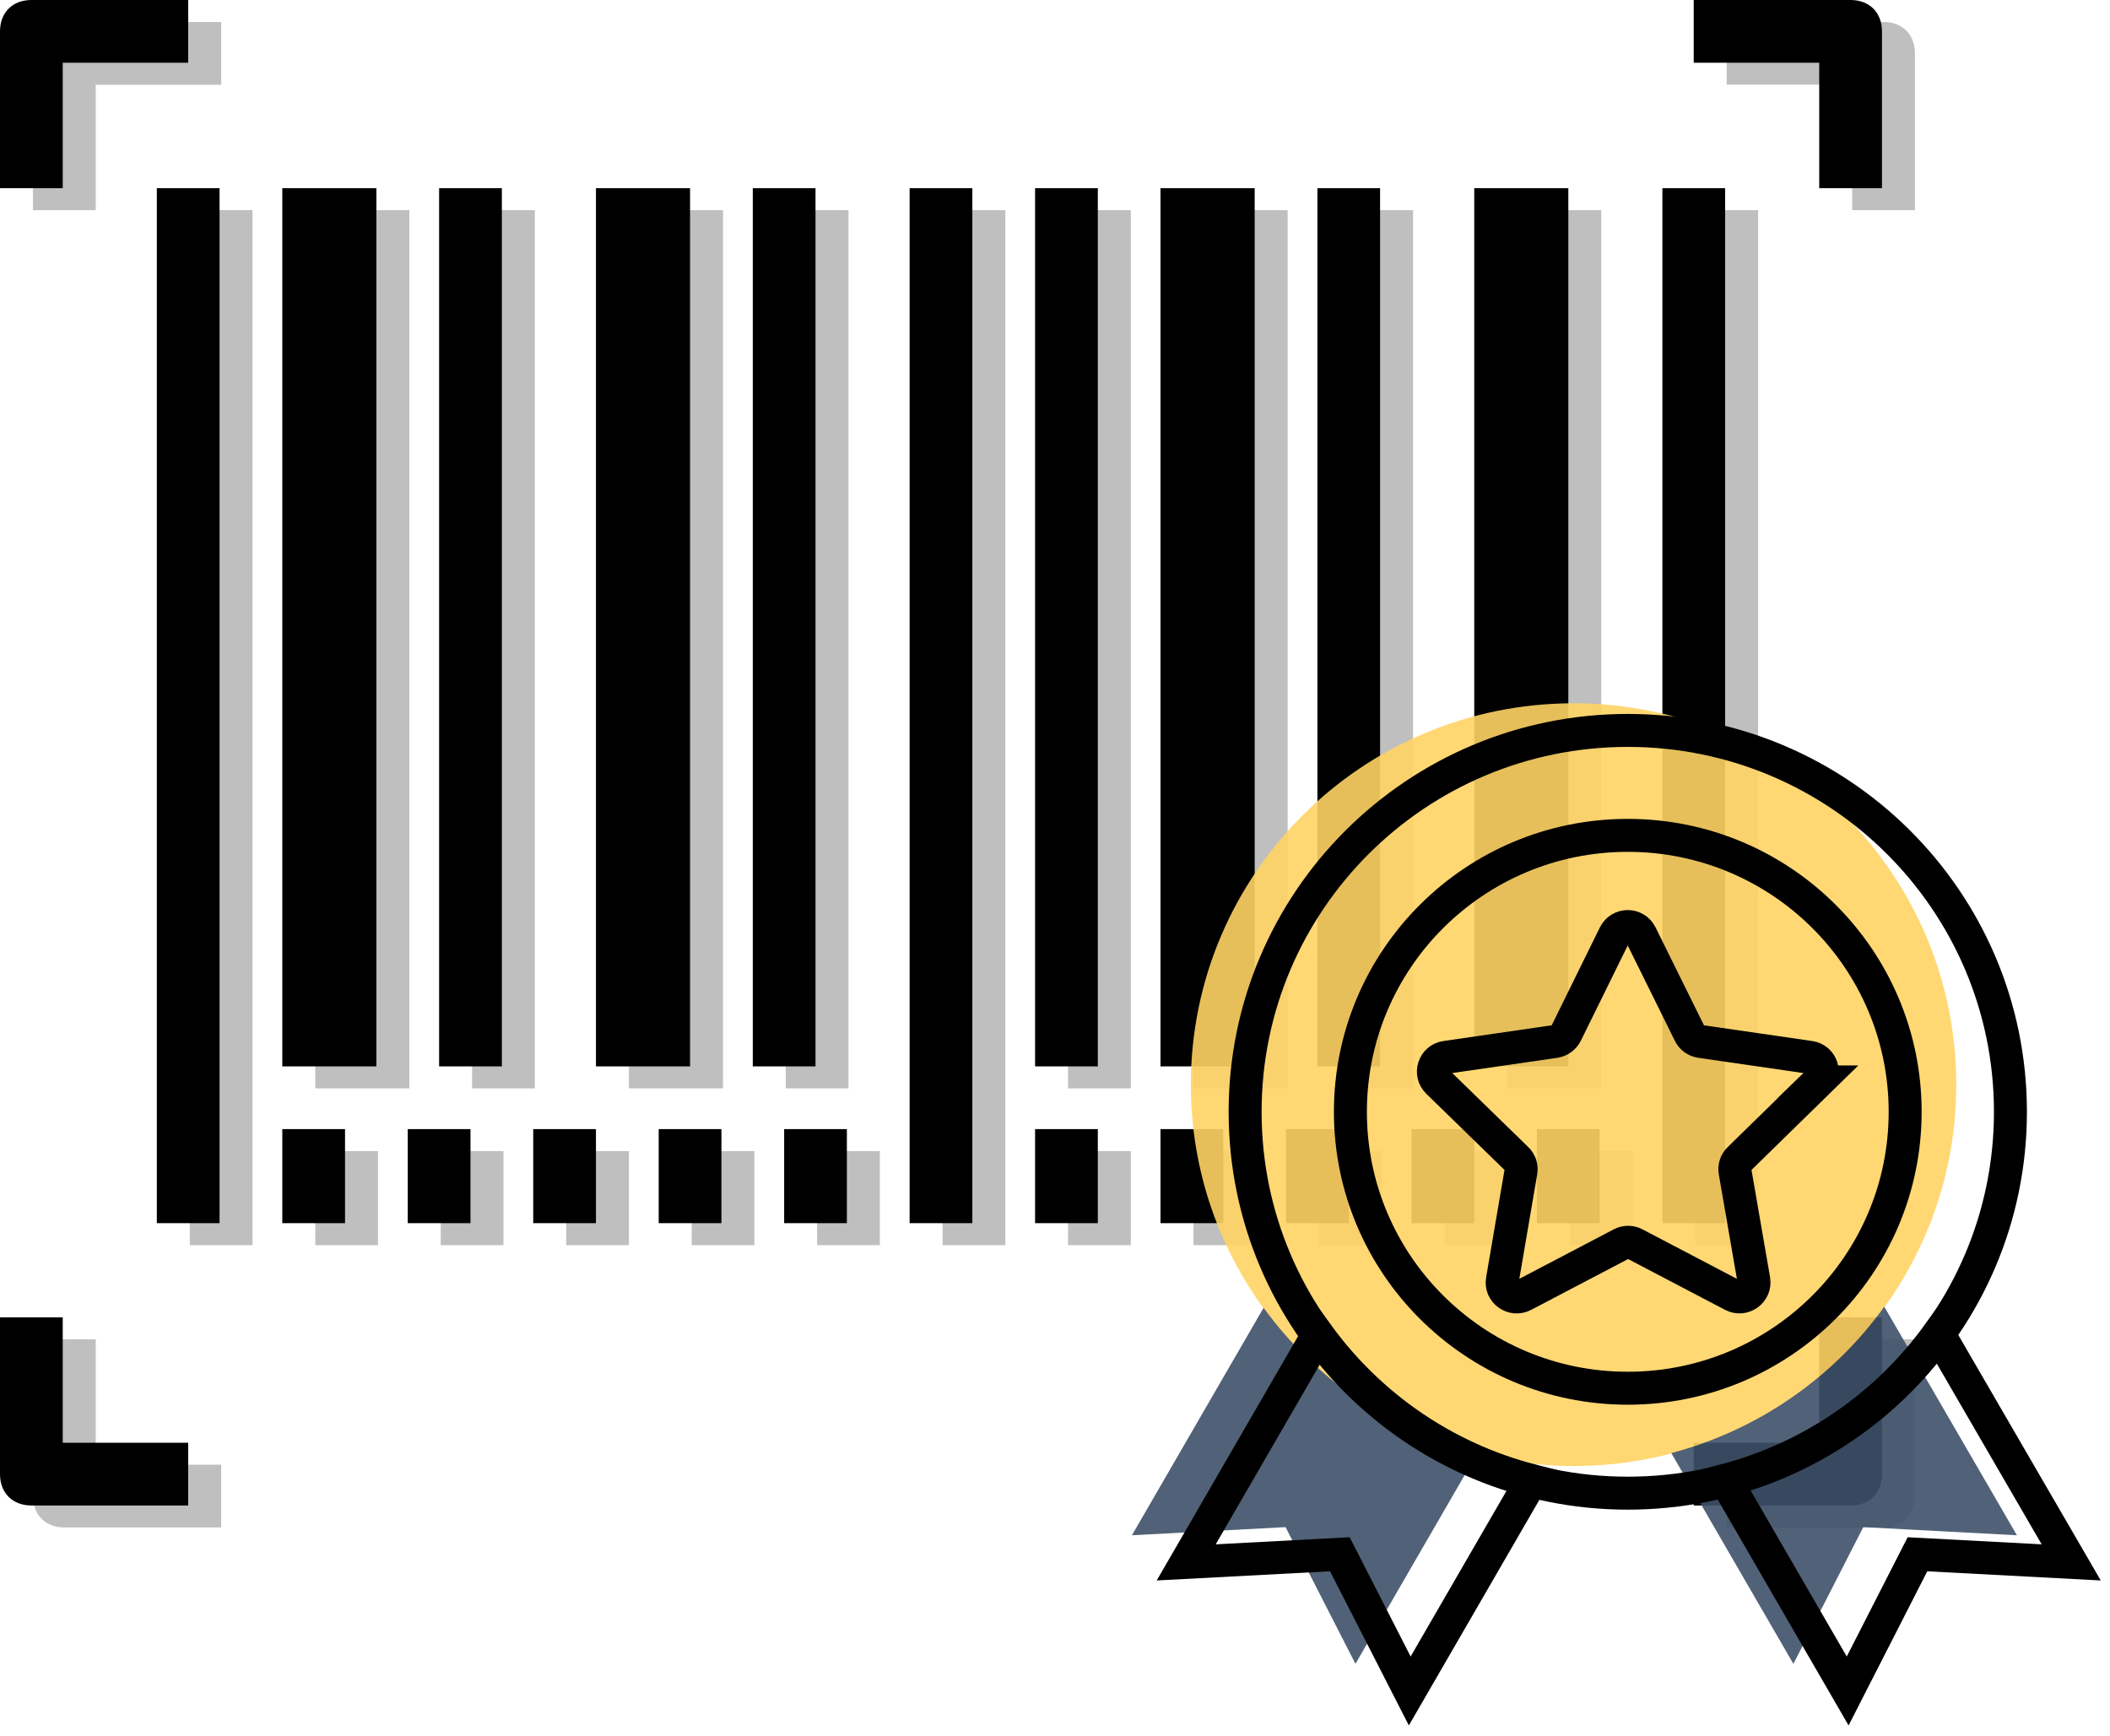
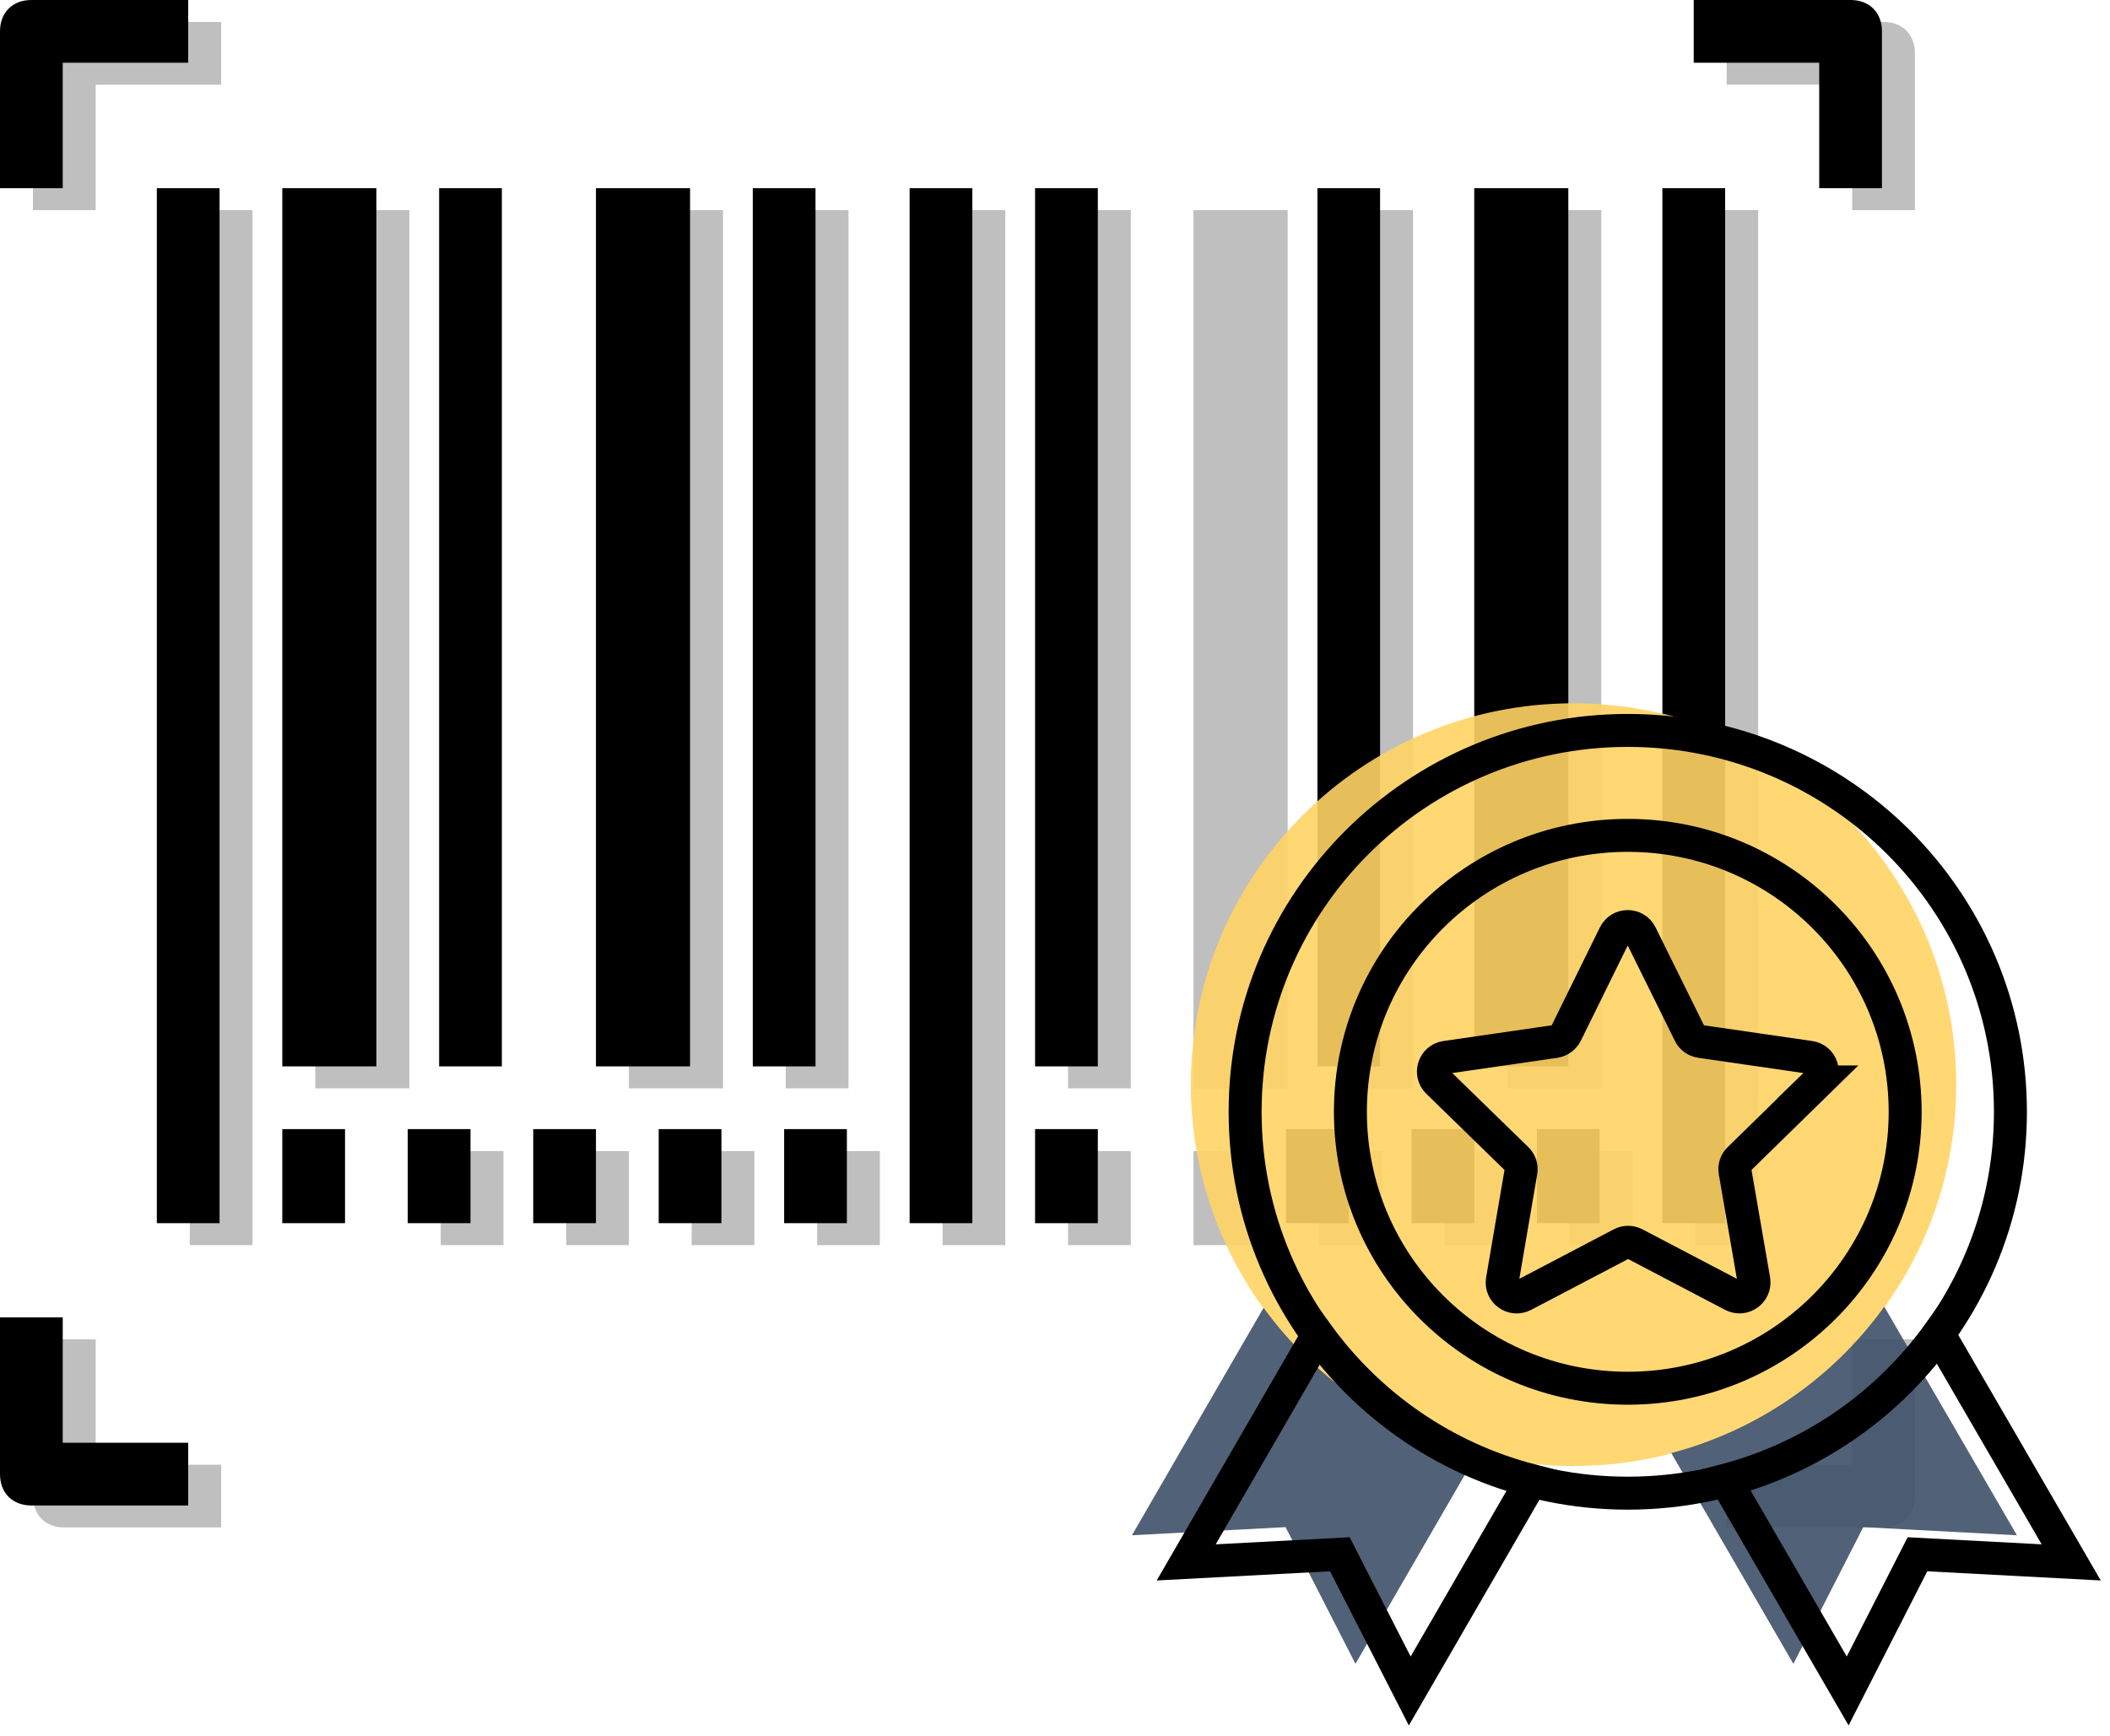
<svg xmlns="http://www.w3.org/2000/svg" width="192" fill="none" viewBox="0 0 192 158" height="158">
  <path fill-opacity=".25" d="m154.27 19.125h5.71v94.185h-5.71v-94.185z" fill="#000" />
  <path fill-opacity=".25" d="m137.15 19.125h8.56v79.917h-8.56v-79.917z" fill="#000" />
  <path fill-opacity=".25" d="m122.88 19.125h5.7v79.917h-5.7v-79.917z" fill="#000" />
  <path fill-opacity=".25" d="m108.6 19.125h8.57v79.917h-8.57v-79.917z" fill="#000" />
  <path fill-opacity=".25" d="m97.187 19.125h5.713v79.917h-5.713v-79.917z" fill="#000" />
  <path fill-opacity=".25" d="m171.4 2c1.71 0 2.85 1.142 2.85 2.854v14.271h-5.71v-11.417h-11.42v-5.708h14.28z" fill="#000" />
  <path fill-opacity=".25" d="m85.771 19.125h5.708v94.185h-5.708v-94.185z" fill="#000" />
  <path fill-opacity=".25" d="m57.229 19.125h8.563v79.917h-8.563v-79.917z" fill="#000" />
-   <path fill-opacity=".25" d="m42.958 19.125h5.709v79.917h-5.709v-79.917z" fill="#000" />
  <path fill-opacity=".25" d="m28.688 19.125h8.562v79.917h-8.562v-79.917z" fill="#000" />
  <path fill-opacity=".25" d="m17.271 19.125h5.708v94.185h-5.708v-94.185z" fill="#000" />
  <path fill-opacity=".25" d="m168.54 133.29v-11.41h5.71v14.27c0 1.71-1.14 2.85-2.85 2.85h-14.28v-5.71h11.42z" fill="#000" />
  <path fill-opacity=".25" d="m8.708 121.88v11.41h11.417v5.71h-14.271c-1.712 0-2.854-1.14-2.854-2.85v-14.27h5.708z" fill="#000" />
  <path fill-opacity=".25" d="m5.854 2h14.271v5.708h-11.417v11.417h-5.708v-14.271c0-1.712 1.141-2.854 2.854-2.854z" fill="#000" />
  <path fill-opacity=".25" d="m142.85 104.75h5.71v8.56h-5.71v-8.56z" fill="#000" />
  <path fill-opacity=".25" d="m131.44 104.75h5.71v8.56h-5.71v-8.56z" fill="#000" />
  <path fill-opacity=".25" d="m120.02 104.75h5.71v8.56h-5.71v-8.56z" fill="#000" />
  <path fill-opacity=".25" d="m108.6 104.75h5.71v8.56h-5.71v-8.56z" fill="#000" />
  <path fill-opacity=".25" d="m97.187 104.75h5.713v8.56h-5.713v-8.56z" fill="#000" />
  <path fill-opacity=".25" d="m74.354 104.75h5.708v8.56h-5.708v-8.56z" fill="#000" />
  <path fill-opacity=".25" d="m62.938 104.75h5.708v8.56h-5.708v-8.56z" fill="#000" />
  <path fill-opacity=".25" d="m51.521 104.75h5.708v8.56h-5.708v-8.56z" fill="#000" />
  <path fill-opacity=".25" d="m40.104 104.75h5.708v8.56h-5.708v-8.56z" fill="#000" />
-   <path fill-opacity=".25" d="m28.688 104.75h5.708v8.56h-5.708v-8.56z" fill="#000" />
  <path fill-opacity=".25" d="m71.5 19.125h5.708v79.917h-5.708v-79.917z" fill="#000" />
  <path d="m151.27 17.125h5.71v94.185h-5.71v-94.185z" fill="#000" />
  <path d="m134.15 17.125h8.56v79.917h-8.56v-79.917z" fill="#000" />
  <path d="m119.88 17.125h5.7v79.917h-5.7v-79.917z" fill="#000" />
-   <path d="m105.6 17.125h8.57v79.917h-8.57v-79.917z" fill="#000" />
+   <path d="m105.6 17.125h8.57v79.917v-79.917z" fill="#000" />
  <path d="m94.187 17.125h5.709v79.917h-5.709v-79.917z" fill="#000" />
  <path d="m168.4 0c1.71 0 2.85 1.142 2.85 2.854v14.271h-5.71v-11.417h-11.42v-5.708h14.28z" fill="#000" />
  <path d="m82.771 17.125h5.708v94.185h-5.708v-94.185z" fill="#000" />
  <path d="m54.229 17.125h8.563v79.917h-8.563v-79.917z" fill="#000" />
  <path d="m39.958 17.125h5.709v79.917h-5.709v-79.917z" fill="#000" />
  <path d="m25.688 17.125h8.562v79.917h-8.562v-79.917z" fill="#000" />
  <path d="m14.271 17.125h5.708v94.185h-5.708v-94.185z" fill="#000" />
-   <path d="m165.54 131.29v-11.41h5.71v14.27c0 1.71-1.14 2.85-2.85 2.85h-14.28v-5.71h11.42z" fill="#000" />
  <path d="m5.708 119.88v11.41h11.417v5.71h-14.271c-1.712 0-2.854-1.14-2.854-2.85v-14.27h5.708z" fill="#000" />
  <path d="m2.854 0h14.271v5.708h-11.417v11.417h-5.708v-14.271c-0-1.712 1.141-2.854 2.854-2.854z" fill="#000" />
  <path d="m139.85 102.75h5.71v8.56h-5.71v-8.56z" fill="#000" />
  <path d="m128.44 102.75h5.71v8.56h-5.71v-8.56z" fill="#000" />
  <path d="m117.02 102.75h5.71v8.56h-5.71v-8.56z" fill="#000" />
-   <path d="m105.6 102.75h5.71v8.56h-5.71v-8.56z" fill="#000" />
  <path d="m94.187 102.75h5.709v8.56h-5.709v-8.56z" fill="#000" />
  <path d="m71.354 102.75h5.708v8.56h-5.708v-8.56z" fill="#000" />
  <path d="m59.938 102.75h5.708v8.56h-5.708v-8.56z" fill="#000" />
  <path d="m48.521 102.75h5.708v8.56h-5.708v-8.56z" fill="#000" />
  <path d="m37.104 102.75h5.708v8.56h-5.708v-8.56z" fill="#000" />
  <path d="m25.688 102.75h5.708v8.56h-5.708v-8.56z" fill="#000" />
  <path d="m68.5 17.125h5.708v79.917h-5.708v-79.917z" fill="#000" />
  <path fill-opacity=".9" d="m143.19 133.41c19.23 0 34.82-15.53 34.82-34.703 0-19.168-15.59-34.707-34.82-34.707s-34.83 15.539-34.83 34.707c0 19.173 15.6 34.703 34.83 34.703z" fill="#FFD465" />
  <path fill-opacity=".9" d="m114.98 119.01l-11.98 20.7 13.98-0.74 6.36 12.44 11.08-19.15c-7.94-2.05-14.76-6.81-19.44-13.25z" fill="#3F5069" />
  <path fill-opacity=".9" d="m171.46 118.91c-4.64 6.45-11.46 11.23-19.38 13.32l11.11 19.18 6.36-12.44 13.98 0.74-12.07-20.8z" fill="#3F5069" />
  <path stroke="#000" stroke-width="3" d="m148.12 135.88c19.24 0 34.82-15.54 34.82-34.7 0-19.172-15.58-34.711-34.82-34.711-19.23 0-34.82 15.539-34.82 34.711 0 19.16 15.59 34.7 34.82 34.7z" />
  <path stroke="#000" stroke-width="3" d="m119.92 121.48l-11.98 20.7 13.98-0.74 6.36 12.44 11.08-19.15c-7.94-2.05-14.76-6.81-19.44-13.25z" />
  <path stroke="#000" stroke-width="3" d="m176.4 121.38c-4.64 6.45-11.46 11.23-19.38 13.32l11.11 19.18 6.35-12.44 13.99 0.74-12.07-20.8z" />
  <path stroke="#000" stroke-width="3" d="m148.12 126.33c13.94 0 25.24-11.26 25.24-25.15 0-13.898-11.3-25.161-25.24-25.161s-25.24 11.263-25.24 25.161c0 13.89 11.3 25.15 25.24 25.15z" />
  <path stroke="#000" stroke-width="3" d="m165.42 98.457c0.78-0.757 0.35-2.082-0.72-2.237l-9.96-1.445c-0.44-0.069-0.8-0.327-0.99-0.723l-4.45-8.999c-0.49-0.981-1.88-0.981-2.37 0l-4.43 8.999c-0.19 0.379-0.57 0.654-0.99 0.723l-9.96 1.445c-1.07 0.155-1.5 1.48-0.72 2.237l7.19 7.003c0.32 0.31 0.45 0.74 0.38 1.15l-1.69 9.88c-0.19 1.07 0.95 1.89 1.92 1.38l8.91-4.67c0.38-0.2 0.84-0.2 1.22 0l8.91 4.67c0.97 0.5 2.09-0.31 1.92-1.38l-1.71-9.88c-0.07-0.43 0.07-0.86 0.38-1.15l7.16-7.003z" />
</svg>